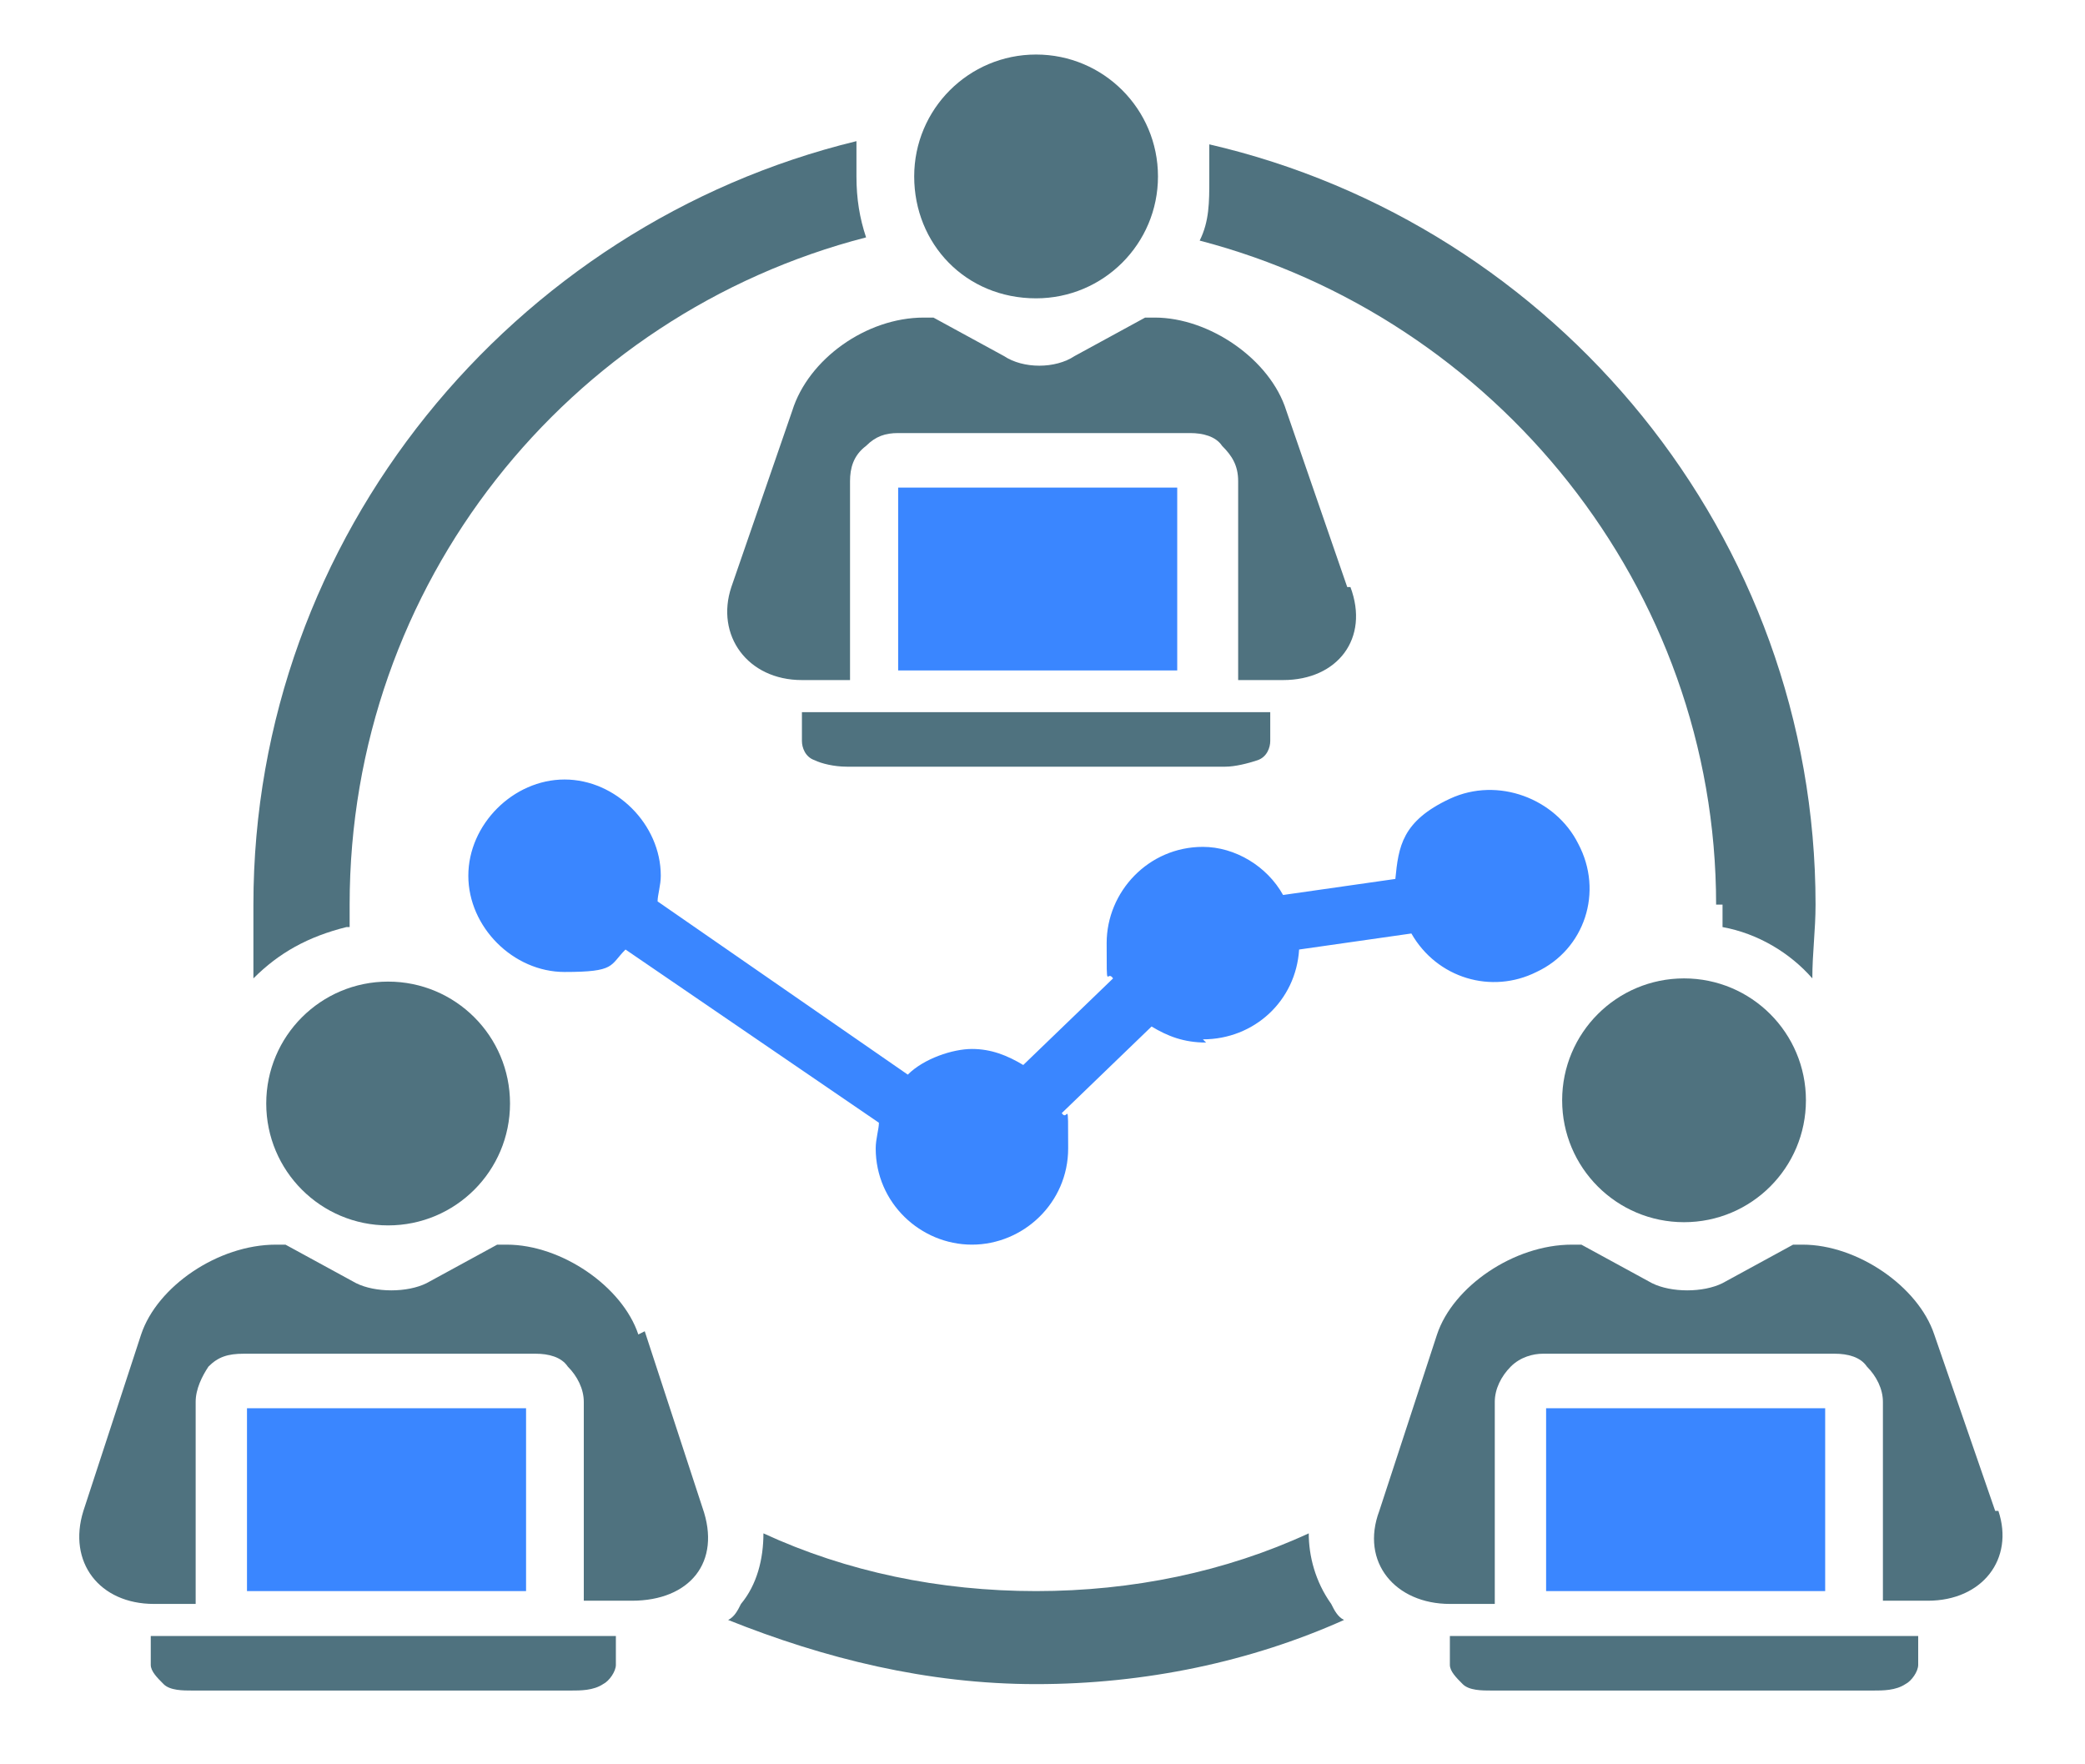
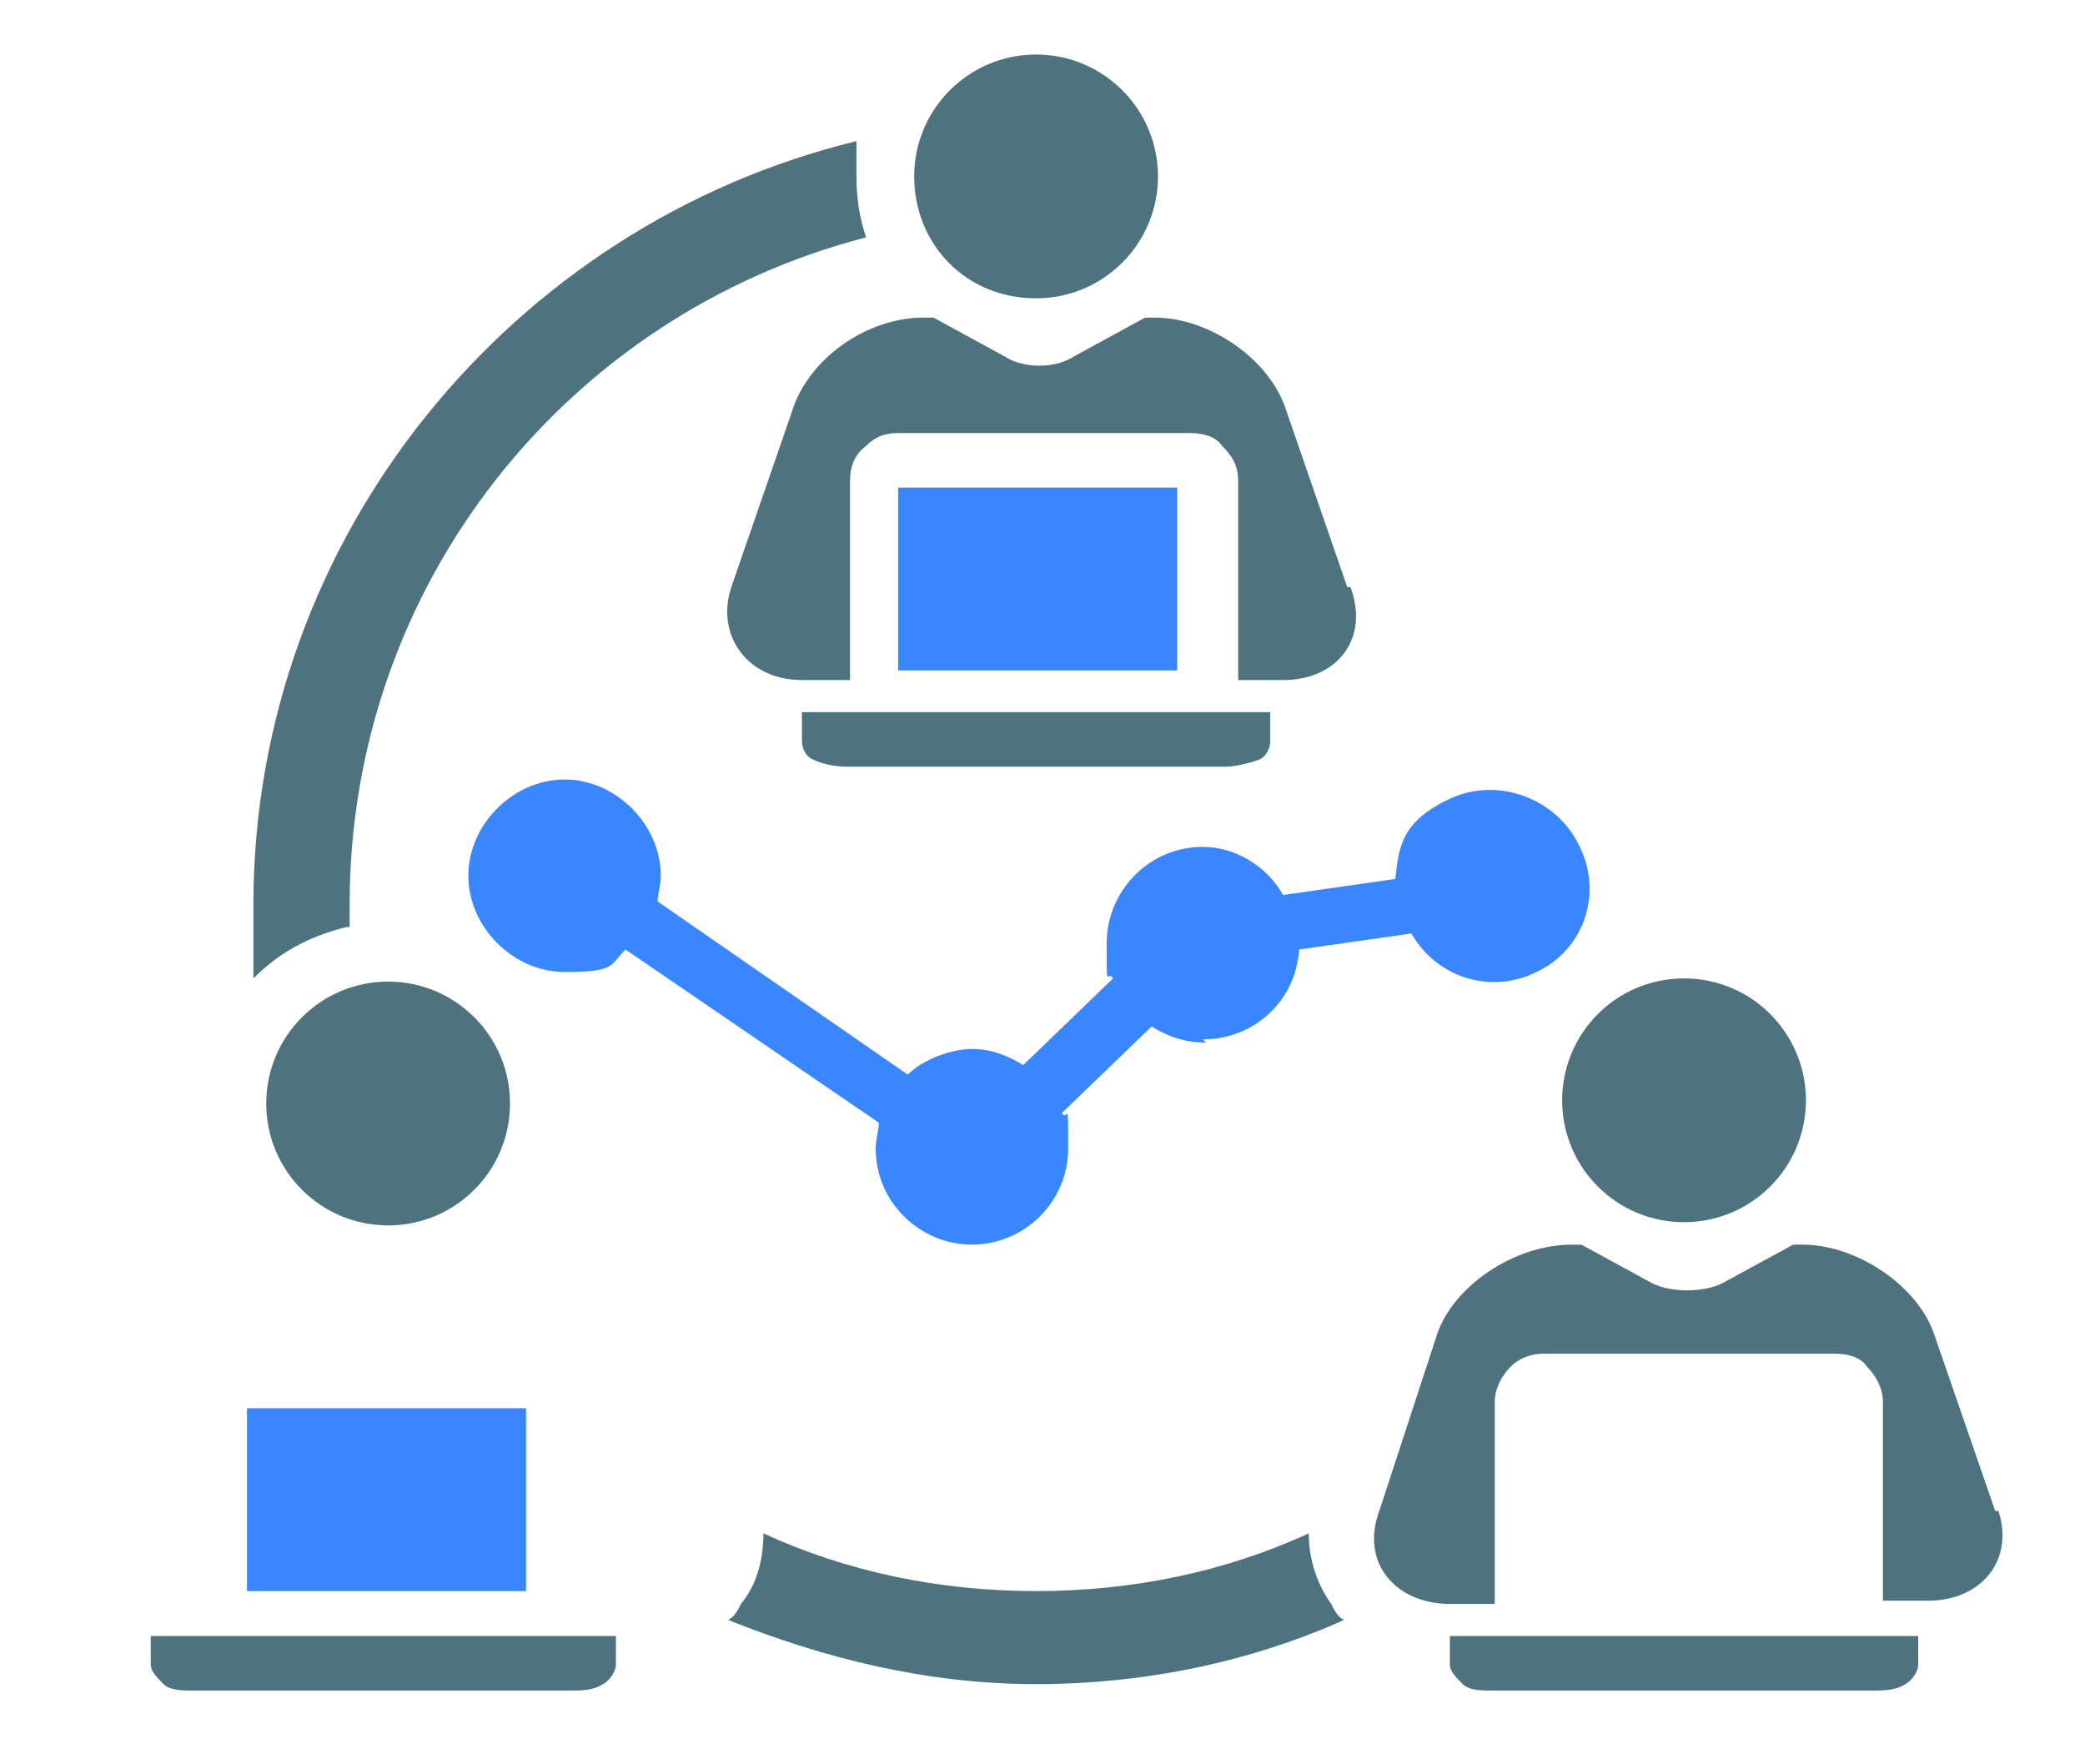
<svg xmlns="http://www.w3.org/2000/svg" version="1.1" viewBox="0 0 65 55">
  <defs>
    <style>
      .cls-1 {
        fill: none;
      }

      .cls-2 {
        fill: #3a86ff;
      }

      .cls-3 {
        fill: #4f727f;
      }
    </style>
  </defs>
  <g>
    <g id="Capa_1">
      <rect class="cls-1" y=".2" width="65" height="54.7" />
      <path class="cls-3" d="M32.3,9.3c2.1,0,3.8-1.7,3.8-3.8s-1.7-3.8-3.8-3.8-3.8,1.7-3.8,3.8,1.6,3.8,3.8,3.8" />
      <path class="cls-3" d="M42,18.3l-1.9-5.5c-.5-1.6-2.4-2.9-4.1-2.9h-.3l-2.2,1.2c-.6.4-1.6.4-2.2,0l-2.2-1.2h-.3c-1.8,0-3.6,1.3-4.1,2.9l-1.9,5.5c-.5,1.5.5,2.9,2.2,2.9h1.5c0-.1,0-.2,0-.3v-5.9c0-.4.1-.8.5-1.1.3-.3.6-.4,1-.4h9.1c.4,0,.8.1,1,.4.3.3.5.6.5,1.1v5.9c0,.1,0,.2,0,.3h1.4c1.7,0,2.7-1.3,2.1-2.9" />
      <path class="cls-2" d="M36.7,20.8s0,0,0,0t0,0v-5.6s0,0,0,0t0,0h-8.7s0,0,0,0t0,0v5.7s0,0,0,0t0,0h8.7Z" />
      <path class="cls-3" d="M52.5,38.1c2.1,0,3.8-1.7,3.8-3.8s-1.7-3.8-3.8-3.8-3.8,1.7-3.8,3.8,1.7,3.8,3.8,3.8" />
      <path class="cls-3" d="M62.2,47.1l-1.9-5.5c-.5-1.5-2.4-2.8-4.1-2.8h-.3l-2.2,1.2c-.6.3-1.6.3-2.2,0l-2.2-1.2h-.3c-1.8,0-3.7,1.3-4.2,2.8l-1.8,5.5c-.6,1.6.5,2.9,2.2,2.9h1.4c0-.1,0-.2,0-.3v-6c0-.4.2-.8.5-1.1.3-.3.7-.4,1-.4h9.1c.4,0,.8.1,1,.4.3.3.5.7.5,1.1v5.9c0,.1,0,.2,0,.3h1.4c1.7,0,2.7-1.3,2.2-2.8" />
-       <path class="cls-2" d="M56.9,49.6s0,0,0,0t0,0v-5.7s0,0,0,0t0,0h-8.7s0,0,0,0t0,0v5.7s0,0,0,0t0,0h8.7Z" />
      <path class="cls-3" d="M12.1,30.6c-2.1,0-3.8,1.7-3.8,3.8s1.7,3.8,3.8,3.8,3.8-1.7,3.8-3.8-1.7-3.8-3.8-3.8" />
      <path class="cls-3" d="M6.1,51h-1.4v.9c0,.2.2.4.4.6.2.2.6.2.9.2h11.8c.3,0,.7,0,1-.2.2-.1.4-.4.4-.6v-.9H6.1Z" />
-       <path class="cls-3" d="M19.9,41.6c-.5-1.5-2.4-2.8-4.1-2.8h-.3l-2.2,1.2c-.6.3-1.6.3-2.2,0l-2.2-1.2h-.3c-1.8,0-3.7,1.3-4.2,2.8l-1.8,5.5c-.5,1.6.5,2.9,2.2,2.9h1.3c0-.1,0-.2,0-.3v-6c0-.4.2-.8.4-1.1.3-.3.6-.4,1.1-.4h9.1c.4,0,.8.1,1,.4.3.3.5.7.5,1.1v5.9c0,.1,0,.2,0,.3h1.5c1.8,0,2.8-1.2,2.2-2.9l-1.8-5.5Z" />
      <path class="cls-2" d="M16.4,49.6s0,0,0,0,0,0,0,0v-5.7s0,0,0,0,0,0,0,0H7.7s0,0,0,0t0,0v5.7s0,0,0,0t0,0h8.7Z" />
      <path class="cls-2" d="M37.5,32.4c1.6,0,2.9-1.2,3-2.8l3.5-.5c.8,1.4,2.5,1.9,3.9,1.2,1.5-.7,2.1-2.5,1.3-4-.7-1.4-2.5-2.1-4-1.4s-1.6,1.5-1.7,2.5l-3.5.5c-.5-.9-1.5-1.5-2.5-1.5-1.7,0-3,1.4-3,3s0,.8.2,1.1l-2.8,2.7c-.5-.3-1-.5-1.6-.5s-1.5.3-2,.8l-7.8-5.4c0-.2.1-.5.1-.8,0-1.6-1.4-3-3-3s-3,1.4-3,3,1.4,3,3,3,1.4-.2,1.9-.7l7.9,5.4c0,.2-.1.5-.1.8,0,1.7,1.4,3,3,3s3-1.3,3-3,0-.8-.2-1.1l2.8-2.7c.5.3,1,.5,1.7.5" />
-       <path class="cls-3" d="M53.7,28.2v.7c1.1.2,2.1.8,2.8,1.6,0-.8.1-1.5.1-2.3,0-11.5-8.1-21.2-18.9-23.7,0,.3,0,.8,0,1.1,0,.7,0,1.3-.3,1.9,9.2,2.4,16.1,10.8,16.1,20.7" />
+       <path class="cls-3" d="M53.7,28.2v.7" />
      <path class="cls-3" d="M10.9,28.9v-.7c0-10,6.8-18.4,16.1-20.8-.2-.6-.3-1.2-.3-1.9s0-.8,0-1.1C16,7,7.9,16.7,7.9,28.2s0,1.5,0,2.3c.8-.8,1.7-1.3,2.9-1.6" />
      <path class="cls-3" d="M40.8,47.8c-2.6,1.2-5.5,1.8-8.5,1.8s-5.9-.6-8.5-1.8c0,.8-.2,1.6-.7,2.2-.1.2-.2.4-.4.5,3,1.2,6.2,2,9.6,2s6.7-.7,9.6-2c-.2-.1-.3-.3-.4-.5-.5-.7-.7-1.5-.7-2.2" />
      <path class="cls-3" d="M25,22.2v.9c0,.2.1.5.4.6.2.1.6.2,1,.2h11.8c.3,0,.7-.1,1-.2s.4-.4.4-.6v-.9h-14.6Z" />
      <path class="cls-3" d="M46.6,51h-1.4v.9c0,.2.2.4.4.6.2.2.6.2.9.2h11.9c.3,0,.7,0,1-.2.2-.1.4-.4.4-.6v-.9h-13.2Z" />
    </g>
  </g>
</svg>